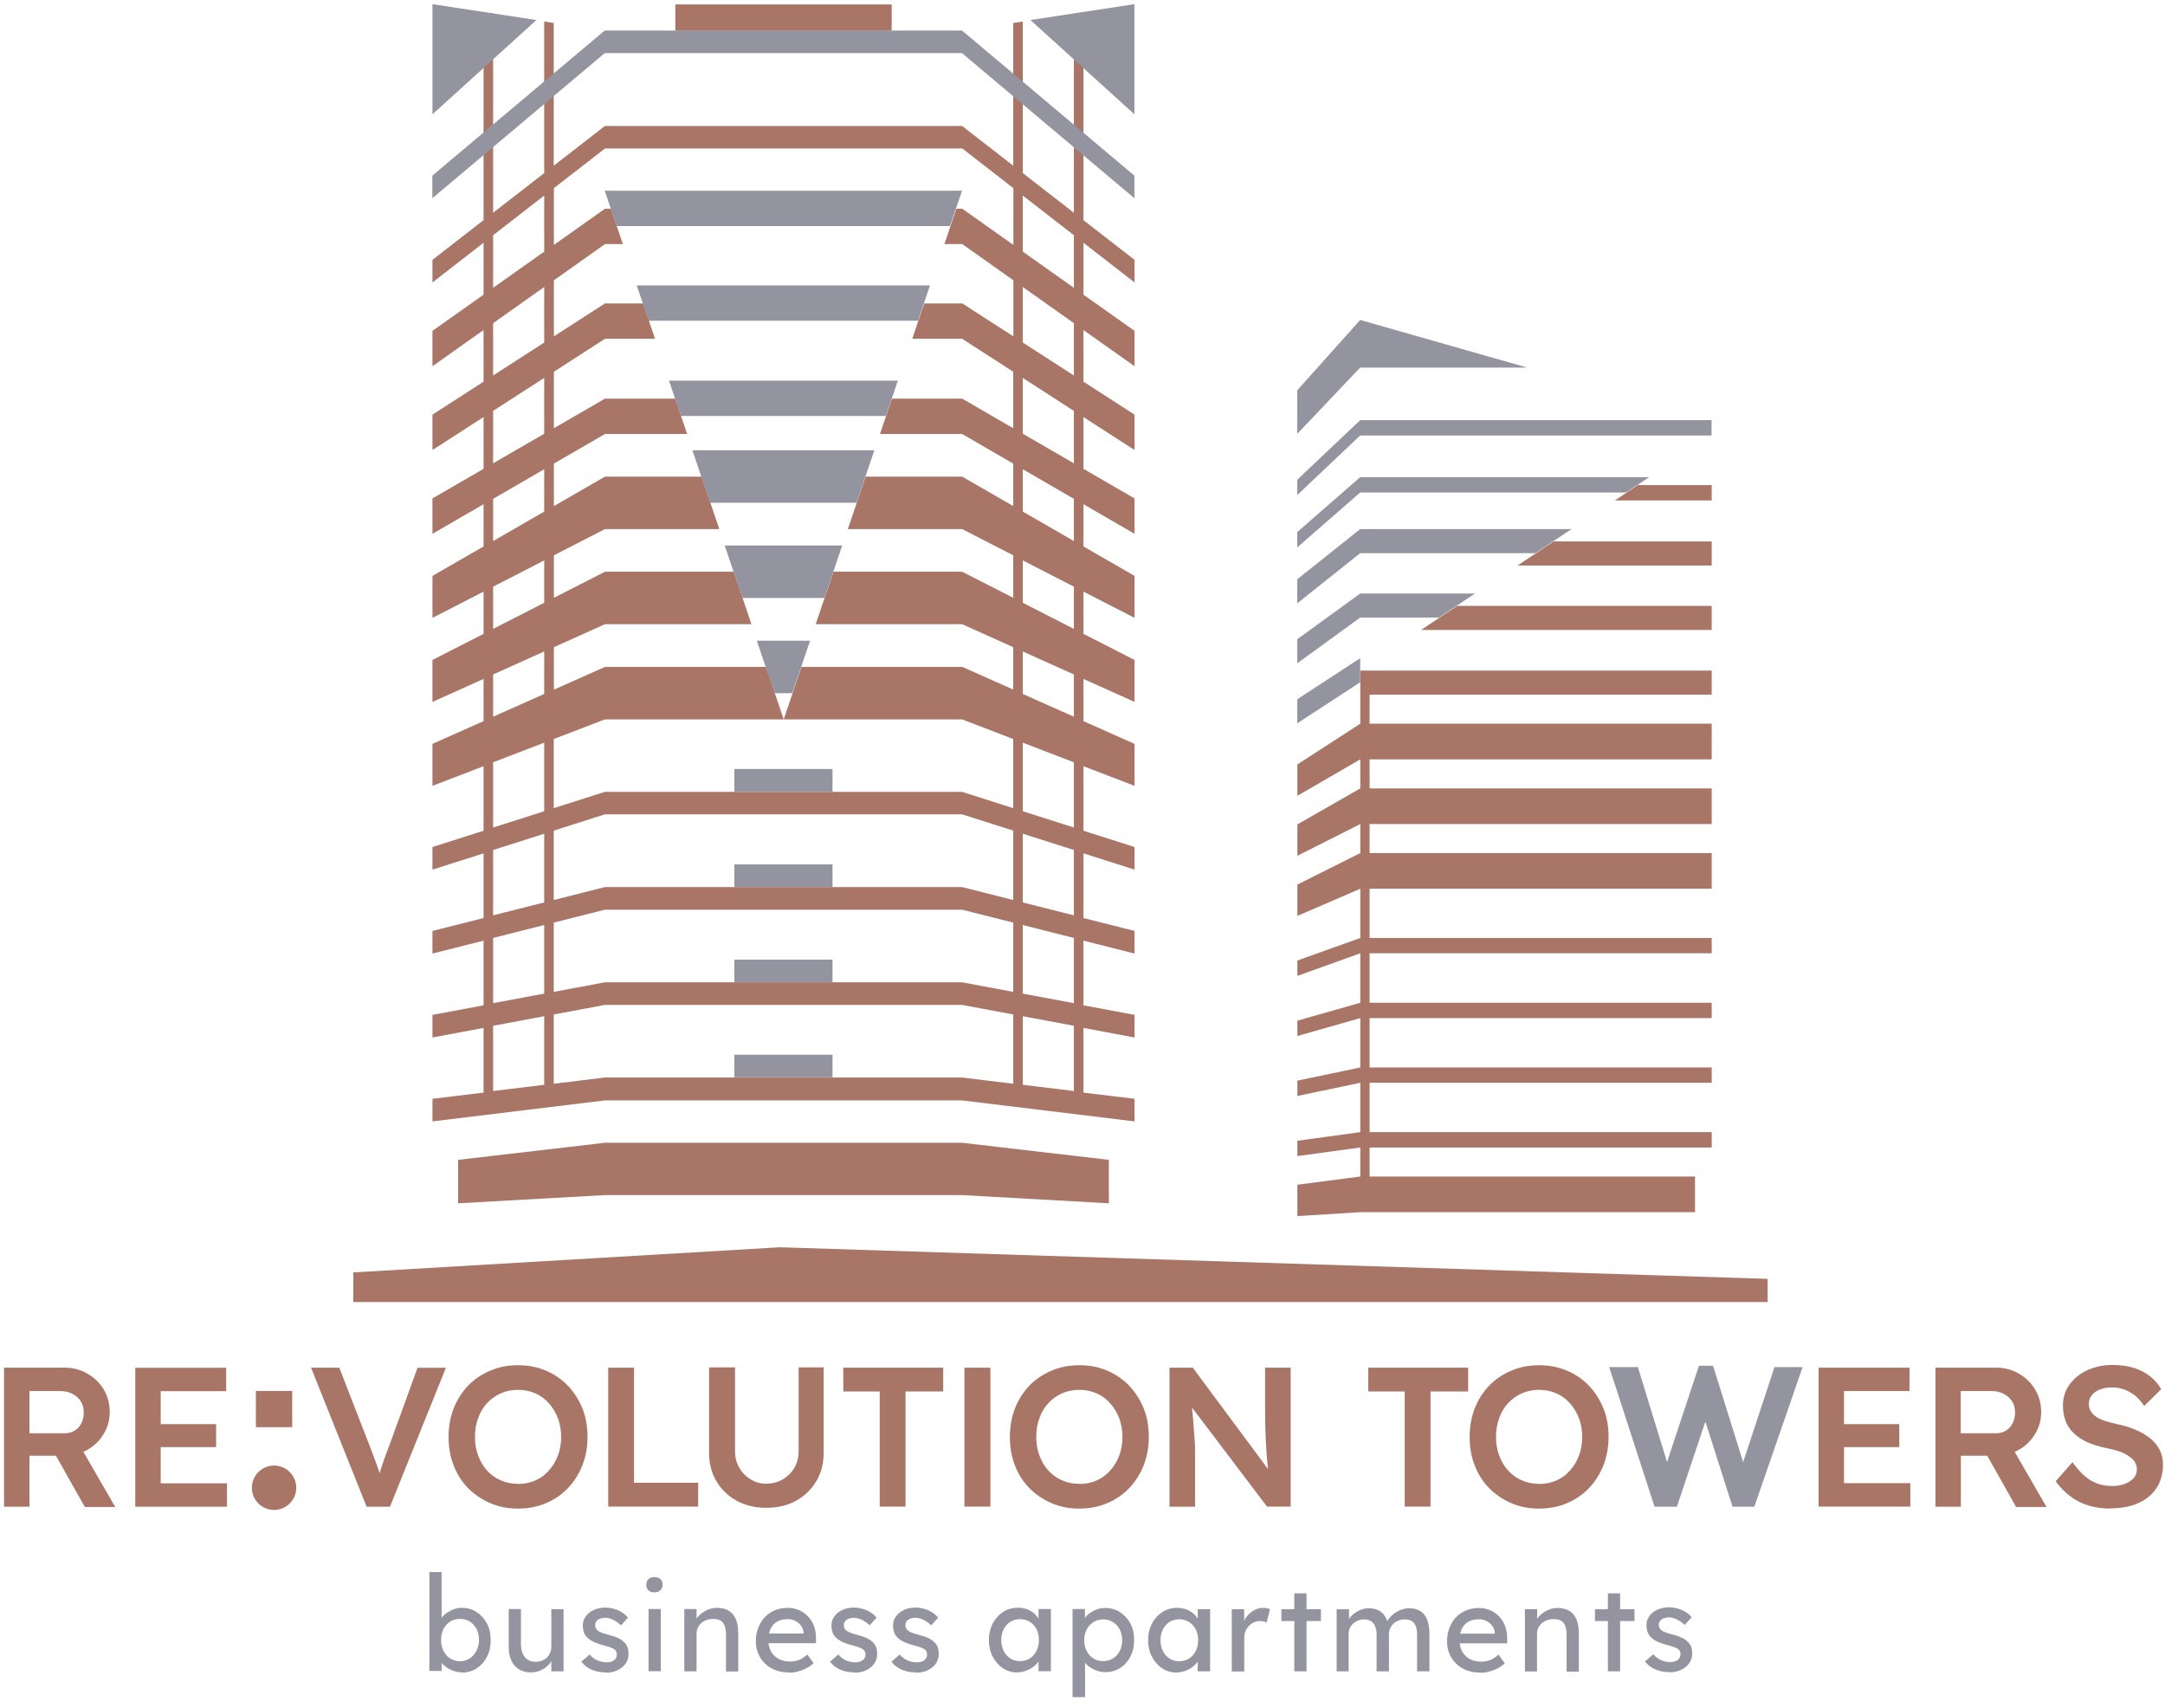
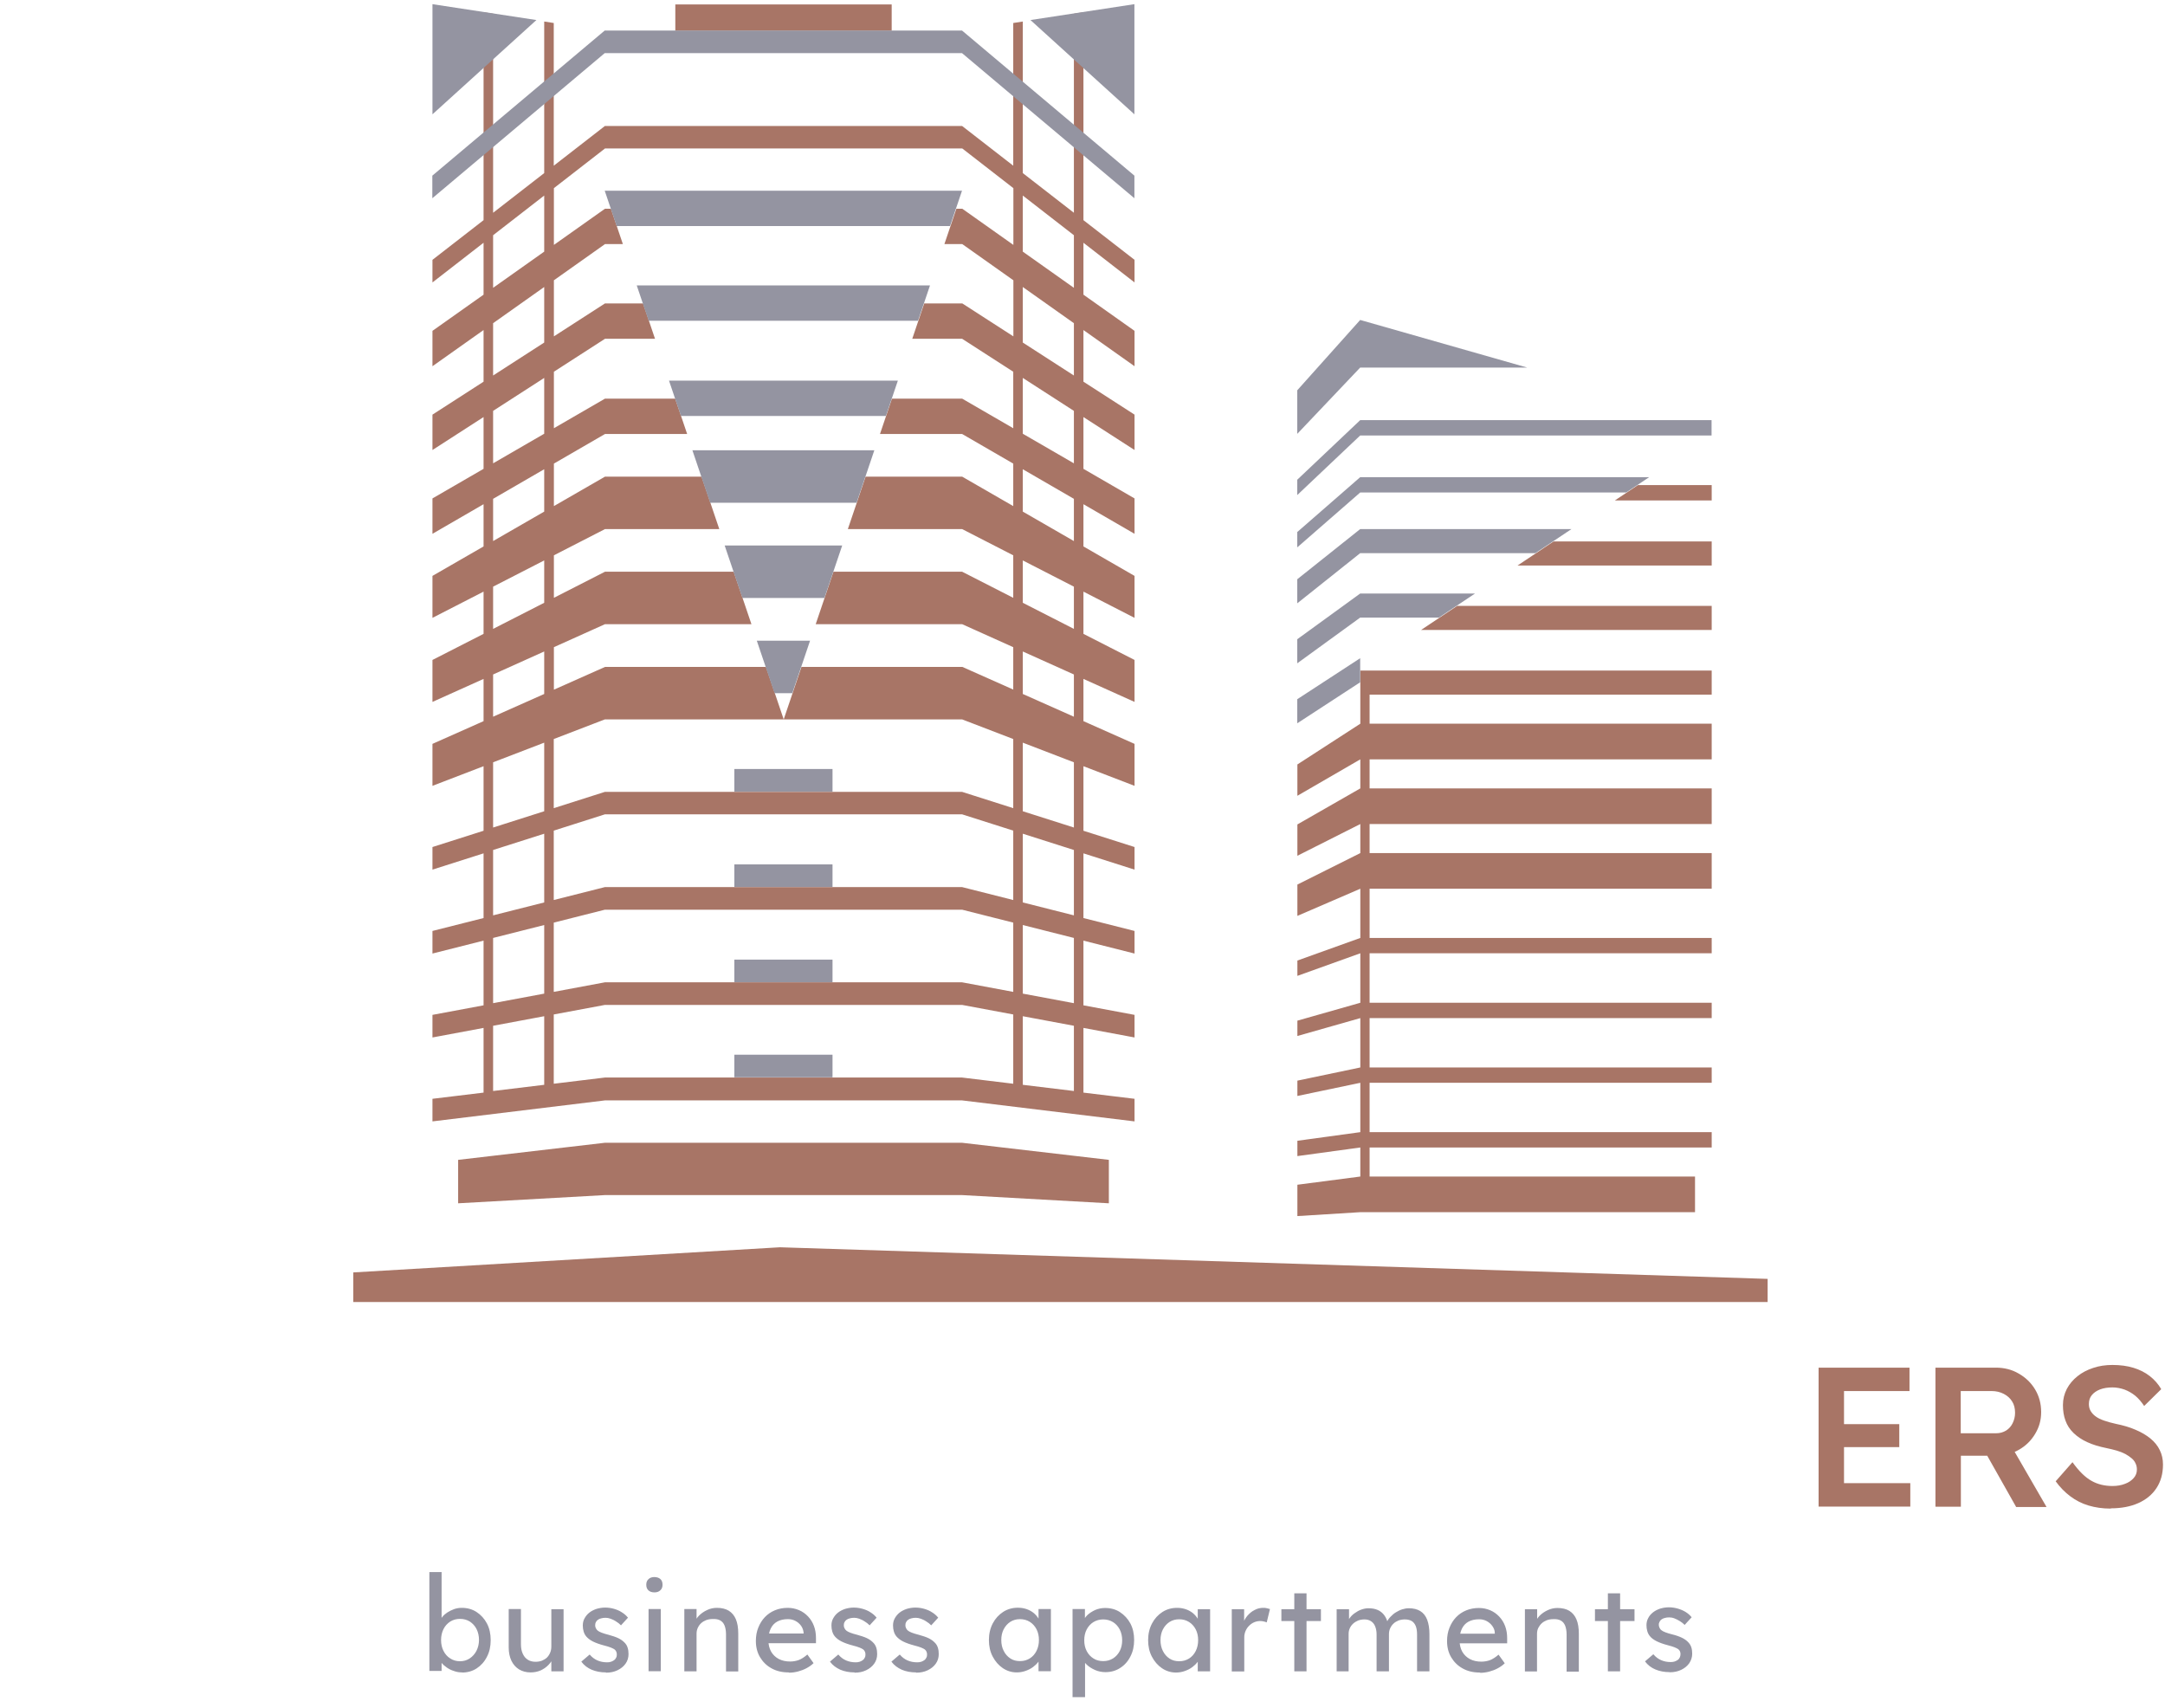
<svg xmlns="http://www.w3.org/2000/svg" width="161" height="127" viewBox="0 0 161 127" fill="none">
  <path d="M124.15 124.33C123.76 124.33 123.41 124.26 123.1 124.13C122.79 124 122.53 123.8 122.33 123.53L122.95 123C123.13 123.21 123.32 123.35 123.53 123.44C123.74 123.53 123.97 123.58 124.24 123.58C124.35 123.58 124.44 123.57 124.53 123.54C124.62 123.51 124.7 123.47 124.77 123.42C124.84 123.37 124.89 123.3 124.92 123.23C124.95 123.16 124.97 123.08 124.97 122.99C124.97 122.84 124.92 122.71 124.8 122.62C124.74 122.58 124.65 122.53 124.52 122.48C124.39 122.43 124.23 122.38 124.03 122.33C123.69 122.24 123.41 122.14 123.19 122.03C122.97 121.92 122.8 121.79 122.69 121.65C122.6 121.54 122.54 121.42 122.5 121.28C122.46 121.15 122.44 121 122.44 120.84C122.44 120.65 122.48 120.47 122.57 120.31C122.65 120.15 122.77 120.01 122.92 119.89C123.07 119.77 123.25 119.68 123.45 119.61C123.65 119.55 123.87 119.51 124.1 119.51C124.33 119.51 124.53 119.54 124.75 119.6C124.96 119.66 125.16 119.74 125.34 119.85C125.52 119.96 125.67 120.09 125.8 120.25L125.28 120.82C125.17 120.71 125.05 120.61 124.91 120.53C124.78 120.45 124.64 120.38 124.51 120.33C124.38 120.28 124.25 120.26 124.14 120.26C124.02 120.26 123.9 120.27 123.81 120.3C123.71 120.32 123.63 120.36 123.56 120.41C123.49 120.46 123.44 120.52 123.41 120.59C123.37 120.66 123.35 120.74 123.36 120.83C123.36 120.91 123.39 120.98 123.42 121.05C123.45 121.12 123.5 121.18 123.56 121.22C123.62 121.27 123.72 121.32 123.85 121.37C123.98 121.42 124.14 121.47 124.34 121.52C124.63 121.59 124.88 121.68 125.07 121.77C125.26 121.86 125.41 121.97 125.52 122.08C125.63 122.19 125.72 122.32 125.77 122.47C125.82 122.62 125.84 122.78 125.84 122.96C125.84 123.22 125.76 123.46 125.62 123.67C125.47 123.88 125.27 124.04 125.02 124.16C124.77 124.28 124.49 124.34 124.17 124.34M118.61 120.53V119.65H121.55V120.53H118.61ZM119.57 124.27V118.47H120.48V124.27H119.57ZM113.4 124.27V119.65H114.31V120.6L114.15 120.71C114.21 120.5 114.32 120.32 114.49 120.14C114.66 119.97 114.86 119.83 115.1 119.72C115.33 119.61 115.58 119.56 115.82 119.56C116.17 119.56 116.47 119.63 116.7 119.77C116.93 119.91 117.11 120.12 117.23 120.4C117.35 120.68 117.41 121.04 117.41 121.47V124.29H116.5V121.53C116.5 121.27 116.46 121.05 116.39 120.87C116.32 120.7 116.21 120.57 116.06 120.49C115.91 120.41 115.73 120.38 115.51 120.39C115.33 120.39 115.17 120.42 115.03 120.47C114.88 120.53 114.76 120.6 114.65 120.7C114.54 120.8 114.46 120.92 114.39 121.05C114.33 121.18 114.3 121.32 114.3 121.48V124.28H113.39L113.4 124.27ZM110.04 124.36C109.56 124.36 109.14 124.26 108.78 124.06C108.41 123.86 108.13 123.58 107.92 123.23C107.71 122.88 107.61 122.47 107.61 122.02C107.61 121.66 107.67 121.32 107.79 121.03C107.91 120.73 108.07 120.47 108.28 120.25C108.49 120.03 108.74 119.86 109.03 119.74C109.32 119.62 109.64 119.56 109.98 119.56C110.28 119.56 110.56 119.62 110.82 119.73C111.08 119.84 111.3 120 111.49 120.2C111.68 120.4 111.83 120.64 111.93 120.91C112.03 121.18 112.08 121.48 112.08 121.8V122.19H108.29L108.09 121.47H111.29L111.16 121.62V121.41C111.16 121.22 111.08 121.04 110.97 120.89C110.86 120.74 110.72 120.62 110.55 120.53C110.38 120.44 110.19 120.4 110 120.4C109.68 120.4 109.42 120.46 109.2 120.58C108.98 120.7 108.82 120.88 108.71 121.11C108.6 121.34 108.54 121.63 108.54 121.97C108.54 122.29 108.61 122.57 108.74 122.81C108.88 123.05 109.07 123.23 109.31 123.36C109.56 123.49 109.84 123.55 110.16 123.55C110.39 123.55 110.6 123.51 110.8 123.44C111 123.36 111.21 123.23 111.44 123.03L111.9 123.67C111.76 123.81 111.59 123.93 111.39 124.04C111.19 124.15 110.97 124.23 110.75 124.29C110.52 124.35 110.3 124.38 110.09 124.38L110.04 124.36ZM99.4 124.27V119.65H100.32V120.64L100.15 120.75C100.2 120.6 100.27 120.45 100.37 120.31C100.47 120.17 100.6 120.04 100.75 119.94C100.9 119.83 101.06 119.74 101.23 119.68C101.4 119.62 101.58 119.58 101.76 119.58C102.02 119.58 102.26 119.62 102.46 119.71C102.66 119.8 102.82 119.93 102.95 120.11C103.08 120.29 103.17 120.51 103.23 120.77L103.09 120.73L103.15 120.58C103.21 120.44 103.3 120.32 103.42 120.2C103.53 120.08 103.66 119.97 103.81 119.88C103.96 119.79 104.11 119.71 104.28 119.66C104.44 119.61 104.61 119.58 104.76 119.58C105.11 119.58 105.39 119.65 105.62 119.79C105.85 119.93 106.02 120.15 106.13 120.43C106.24 120.72 106.3 121.08 106.3 121.5V124.27H105.38V121.55C105.38 121.29 105.35 121.07 105.28 120.9C105.21 120.73 105.11 120.61 104.98 120.53C104.84 120.45 104.67 120.41 104.46 120.41C104.3 120.41 104.14 120.44 104 120.49C103.86 120.55 103.73 120.62 103.63 120.72C103.52 120.82 103.44 120.94 103.38 121.07C103.32 121.2 103.29 121.35 103.29 121.51V124.27H102.37V121.53C102.37 121.29 102.33 121.09 102.26 120.92C102.19 120.75 102.09 120.63 101.95 120.54C101.81 120.45 101.65 120.41 101.46 120.41C101.3 120.41 101.14 120.44 101 120.49C100.86 120.55 100.74 120.62 100.63 120.72C100.52 120.82 100.44 120.93 100.38 121.06C100.32 121.19 100.29 121.33 100.29 121.49V124.27H99.37H99.4ZM95.29 120.53V119.65H98.23V120.53H95.29ZM96.25 124.27V118.47H97.16V124.27H96.25ZM91.6 124.27V119.65H92.52V121.1L92.43 120.75C92.49 120.53 92.61 120.32 92.76 120.14C92.92 119.96 93.09 119.81 93.3 119.71C93.5 119.6 93.71 119.55 93.93 119.55C94.03 119.55 94.12 119.55 94.22 119.58C94.31 119.6 94.38 119.62 94.44 119.64L94.2 120.63C94.13 120.6 94.05 120.58 93.97 120.56C93.89 120.54 93.8 120.53 93.72 120.53C93.56 120.53 93.41 120.56 93.27 120.62C93.13 120.68 93 120.77 92.89 120.88C92.78 120.99 92.69 121.12 92.63 121.26C92.57 121.4 92.53 121.56 92.53 121.73V124.28H91.61L91.6 124.27ZM87.69 123.52C87.97 123.52 88.21 123.45 88.42 123.32C88.63 123.19 88.8 123 88.92 122.76C89.04 122.52 89.1 122.25 89.1 121.95C89.1 121.65 89.04 121.38 88.92 121.15C88.8 120.92 88.63 120.73 88.42 120.6C88.21 120.47 87.97 120.4 87.69 120.4C87.41 120.4 87.18 120.47 86.97 120.6C86.76 120.74 86.6 120.92 86.48 121.15C86.36 121.38 86.3 121.65 86.3 121.95C86.3 122.25 86.36 122.53 86.48 122.76C86.6 123 86.76 123.18 86.97 123.32C87.18 123.46 87.42 123.52 87.69 123.52ZM87.45 124.36C87.07 124.36 86.72 124.25 86.41 124.04C86.1 123.83 85.85 123.54 85.66 123.18C85.47 122.82 85.38 122.41 85.38 121.95C85.38 121.49 85.48 121.07 85.67 120.71C85.86 120.35 86.12 120.07 86.44 119.86C86.77 119.65 87.13 119.55 87.54 119.55C87.78 119.55 88 119.59 88.2 119.66C88.4 119.73 88.57 119.83 88.72 119.95C88.87 120.08 88.99 120.22 89.09 120.39C89.19 120.55 89.25 120.73 89.27 120.92L89.07 120.85V119.65H89.99V124.27H89.07V123.17L89.28 123.11C89.24 123.27 89.17 123.42 89.06 123.57C88.95 123.72 88.81 123.85 88.65 123.97C88.48 124.09 88.3 124.18 88.1 124.25C87.9 124.32 87.68 124.36 87.46 124.36H87.45ZM82.05 123.51C82.32 123.51 82.56 123.44 82.77 123.31C82.98 123.18 83.15 122.99 83.27 122.76C83.39 122.53 83.45 122.26 83.45 121.96C83.45 121.66 83.39 121.4 83.27 121.16C83.15 120.93 82.98 120.74 82.77 120.61C82.56 120.48 82.31 120.41 82.04 120.41C81.77 120.41 81.52 120.48 81.31 120.61C81.1 120.74 80.93 120.93 80.81 121.16C80.69 121.39 80.63 121.66 80.63 121.96C80.63 122.26 80.69 122.53 80.81 122.76C80.93 122.99 81.1 123.18 81.31 123.31C81.52 123.45 81.77 123.51 82.04 123.51H82.05ZM79.76 126.2V119.64H80.68V120.7L80.54 120.62C80.58 120.44 80.68 120.28 80.84 120.11C81 119.95 81.21 119.82 81.44 119.71C81.68 119.61 81.92 119.56 82.18 119.56C82.6 119.56 82.97 119.66 83.29 119.87C83.61 120.08 83.87 120.36 84.06 120.71C84.25 121.07 84.34 121.48 84.34 121.94C84.34 122.4 84.25 122.81 84.06 123.17C83.88 123.53 83.62 123.82 83.3 124.02C82.98 124.23 82.61 124.33 82.21 124.33C81.94 124.33 81.68 124.28 81.43 124.17C81.18 124.06 80.96 123.92 80.79 123.75C80.61 123.58 80.51 123.4 80.46 123.22L80.69 123.1V126.19H79.77L79.76 126.2ZM75.85 123.51C76.13 123.51 76.37 123.44 76.58 123.31C76.79 123.18 76.96 122.99 77.08 122.75C77.2 122.51 77.26 122.24 77.26 121.94C77.26 121.64 77.2 121.37 77.08 121.14C76.96 120.91 76.79 120.72 76.58 120.59C76.37 120.46 76.13 120.39 75.85 120.39C75.57 120.39 75.34 120.46 75.13 120.59C74.92 120.73 74.76 120.91 74.64 121.14C74.52 121.37 74.46 121.64 74.46 121.94C74.46 122.24 74.52 122.52 74.64 122.75C74.76 122.99 74.92 123.17 75.13 123.31C75.34 123.45 75.58 123.51 75.85 123.51ZM75.61 124.35C75.23 124.35 74.88 124.24 74.57 124.03C74.26 123.82 74.01 123.53 73.82 123.17C73.63 122.81 73.54 122.4 73.54 121.94C73.54 121.48 73.64 121.06 73.83 120.7C74.02 120.34 74.28 120.06 74.6 119.85C74.93 119.64 75.29 119.54 75.7 119.54C75.94 119.54 76.16 119.58 76.36 119.65C76.56 119.72 76.73 119.82 76.88 119.94C77.03 120.07 77.15 120.21 77.25 120.38C77.35 120.54 77.41 120.72 77.43 120.91L77.23 120.84V119.64H78.15V124.26H77.23V123.16L77.44 123.1C77.4 123.26 77.33 123.41 77.22 123.56C77.11 123.71 76.97 123.84 76.81 123.96C76.64 124.08 76.46 124.17 76.26 124.24C76.06 124.31 75.84 124.35 75.62 124.35H75.61ZM68.11 124.35C67.72 124.35 67.37 124.28 67.06 124.15C66.75 124.01 66.49 123.82 66.29 123.55L66.91 123.02C67.09 123.23 67.28 123.37 67.49 123.46C67.7 123.55 67.93 123.6 68.2 123.6C68.31 123.6 68.4 123.59 68.5 123.56C68.59 123.53 68.67 123.49 68.74 123.44C68.81 123.39 68.86 123.32 68.89 123.25C68.93 123.18 68.94 123.1 68.94 123.01C68.94 122.86 68.88 122.73 68.77 122.64C68.71 122.6 68.62 122.55 68.49 122.5C68.36 122.45 68.2 122.4 68 122.35C67.66 122.26 67.38 122.16 67.16 122.05C66.94 121.94 66.78 121.81 66.66 121.67C66.57 121.56 66.51 121.44 66.47 121.3C66.43 121.17 66.41 121.02 66.41 120.86C66.41 120.67 66.45 120.49 66.54 120.33C66.63 120.17 66.74 120.03 66.89 119.91C67.04 119.79 67.22 119.7 67.42 119.63C67.62 119.57 67.84 119.53 68.07 119.53C68.3 119.53 68.5 119.56 68.72 119.62C68.93 119.68 69.13 119.76 69.31 119.88C69.49 119.99 69.64 120.12 69.77 120.28L69.25 120.85C69.14 120.74 69.02 120.64 68.88 120.56C68.75 120.47 68.61 120.41 68.48 120.36C68.34 120.31 68.22 120.29 68.11 120.29C67.99 120.29 67.88 120.3 67.78 120.33C67.68 120.35 67.6 120.39 67.53 120.44C67.46 120.49 67.41 120.55 67.38 120.62C67.34 120.69 67.33 120.77 67.33 120.86C67.33 120.94 67.35 121.01 67.39 121.08C67.42 121.15 67.47 121.2 67.53 121.25C67.59 121.3 67.69 121.35 67.82 121.4C67.95 121.45 68.11 121.5 68.31 121.55C68.6 121.63 68.85 121.71 69.04 121.8C69.23 121.89 69.38 122 69.49 122.11C69.61 122.22 69.69 122.35 69.74 122.5C69.79 122.65 69.81 122.81 69.81 122.99C69.81 123.25 69.74 123.49 69.59 123.7C69.44 123.91 69.24 124.07 68.99 124.19C68.74 124.31 68.46 124.37 68.14 124.37L68.11 124.35ZM63.54 124.35C63.15 124.35 62.8 124.28 62.49 124.15C62.18 124.01 61.92 123.82 61.72 123.55L62.34 123.02C62.52 123.23 62.71 123.37 62.92 123.46C63.13 123.55 63.36 123.6 63.63 123.6C63.74 123.6 63.83 123.59 63.92 123.56C64.01 123.53 64.09 123.49 64.16 123.44C64.23 123.39 64.28 123.32 64.31 123.25C64.35 123.18 64.36 123.1 64.36 123.01C64.36 122.86 64.3 122.73 64.19 122.64C64.13 122.6 64.04 122.55 63.91 122.5C63.78 122.45 63.62 122.4 63.42 122.35C63.08 122.26 62.8 122.16 62.58 122.05C62.36 121.94 62.2 121.81 62.08 121.67C61.99 121.56 61.93 121.44 61.89 121.3C61.85 121.17 61.83 121.02 61.83 120.86C61.83 120.67 61.87 120.49 61.96 120.33C62.05 120.17 62.16 120.03 62.31 119.91C62.46 119.79 62.64 119.7 62.84 119.63C63.04 119.57 63.26 119.53 63.49 119.53C63.71 119.53 63.92 119.56 64.14 119.62C64.35 119.68 64.55 119.76 64.73 119.88C64.91 119.99 65.06 120.12 65.19 120.28L64.67 120.85C64.56 120.74 64.44 120.64 64.3 120.56C64.17 120.47 64.03 120.41 63.9 120.36C63.76 120.31 63.64 120.29 63.53 120.29C63.41 120.29 63.3 120.3 63.2 120.33C63.1 120.35 63.02 120.39 62.95 120.44C62.88 120.49 62.83 120.55 62.8 120.62C62.76 120.69 62.75 120.77 62.75 120.86C62.75 120.94 62.77 121.01 62.81 121.08C62.84 121.15 62.89 121.2 62.95 121.25C63.01 121.3 63.11 121.35 63.24 121.4C63.37 121.45 63.53 121.5 63.73 121.55C64.02 121.63 64.27 121.71 64.46 121.8C64.65 121.89 64.8 122 64.91 122.11C65.03 122.22 65.11 122.35 65.16 122.5C65.21 122.65 65.23 122.81 65.23 122.99C65.23 123.25 65.16 123.49 65.01 123.7C64.86 123.91 64.66 124.07 64.41 124.19C64.16 124.31 63.88 124.37 63.56 124.37L63.54 124.35ZM58.64 124.35C58.16 124.35 57.74 124.25 57.38 124.05C57.01 123.85 56.73 123.57 56.52 123.22C56.31 122.87 56.21 122.46 56.21 122.01C56.21 121.65 56.27 121.31 56.39 121.02C56.51 120.72 56.67 120.46 56.88 120.24C57.09 120.02 57.34 119.85 57.63 119.73C57.92 119.61 58.24 119.55 58.58 119.55C58.88 119.55 59.16 119.61 59.42 119.72C59.68 119.83 59.9 119.99 60.09 120.19C60.28 120.39 60.43 120.63 60.53 120.9C60.63 121.17 60.68 121.47 60.68 121.79V122.18H56.89L56.69 121.46H59.89L59.76 121.61V121.4C59.74 121.21 59.68 121.03 59.57 120.88C59.46 120.73 59.32 120.61 59.15 120.52C58.98 120.43 58.79 120.39 58.6 120.39C58.28 120.39 58.02 120.45 57.8 120.57C57.58 120.69 57.42 120.87 57.31 121.1C57.2 121.33 57.14 121.62 57.14 121.96C57.14 122.28 57.21 122.56 57.34 122.8C57.48 123.04 57.67 123.22 57.91 123.35C58.16 123.48 58.44 123.54 58.76 123.54C58.99 123.54 59.2 123.5 59.4 123.43C59.6 123.35 59.81 123.22 60.04 123.02L60.5 123.66C60.36 123.8 60.19 123.92 59.99 124.03C59.79 124.14 59.57 124.22 59.35 124.28C59.12 124.34 58.9 124.37 58.69 124.37L58.64 124.35ZM50.89 124.26V119.64H51.8V120.59L51.64 120.7C51.7 120.49 51.81 120.31 51.98 120.13C52.15 119.96 52.35 119.82 52.59 119.71C52.82 119.6 53.07 119.55 53.31 119.55C53.66 119.55 53.96 119.62 54.19 119.76C54.42 119.9 54.6 120.11 54.72 120.39C54.84 120.67 54.9 121.03 54.9 121.46V124.28H53.99V121.52C53.99 121.26 53.95 121.04 53.88 120.86C53.81 120.69 53.7 120.56 53.55 120.48C53.4 120.4 53.22 120.37 53 120.38C52.82 120.38 52.66 120.41 52.52 120.46C52.37 120.52 52.25 120.59 52.14 120.69C52.03 120.79 51.95 120.91 51.89 121.04C51.83 121.17 51.8 121.31 51.8 121.47V124.27H50.89V124.26ZM48.67 118.4C48.48 118.4 48.33 118.35 48.22 118.25C48.11 118.15 48.06 118.01 48.06 117.83C48.06 117.66 48.11 117.52 48.22 117.42C48.33 117.31 48.48 117.26 48.66 117.26C48.84 117.26 49 117.31 49.11 117.41C49.22 117.51 49.27 117.65 49.27 117.83C49.27 118 49.22 118.14 49.11 118.24C49 118.35 48.85 118.4 48.67 118.4ZM48.23 124.26V119.64H49.14V124.26H48.23ZM45.05 124.35C44.66 124.35 44.31 124.28 44 124.15C43.69 124.02 43.43 123.82 43.23 123.55L43.85 123.02C44.03 123.23 44.22 123.37 44.43 123.46C44.64 123.55 44.87 123.6 45.14 123.6C45.25 123.6 45.34 123.59 45.43 123.56C45.52 123.53 45.6 123.49 45.67 123.44C45.74 123.39 45.79 123.32 45.82 123.25C45.86 123.18 45.87 123.1 45.87 123.01C45.87 122.86 45.81 122.73 45.7 122.64C45.64 122.6 45.55 122.55 45.42 122.5C45.29 122.45 45.13 122.4 44.93 122.35C44.59 122.26 44.31 122.16 44.09 122.05C43.87 121.94 43.71 121.81 43.59 121.67C43.5 121.56 43.44 121.44 43.4 121.3C43.36 121.17 43.34 121.02 43.34 120.86C43.34 120.67 43.38 120.49 43.47 120.33C43.56 120.17 43.67 120.03 43.82 119.91C43.97 119.79 44.15 119.7 44.35 119.63C44.55 119.57 44.77 119.53 45 119.53C45.23 119.53 45.43 119.56 45.65 119.62C45.86 119.68 46.06 119.76 46.24 119.88C46.42 119.99 46.57 120.12 46.7 120.28L46.18 120.85C46.07 120.74 45.95 120.64 45.81 120.56C45.68 120.47 45.54 120.41 45.41 120.36C45.27 120.31 45.15 120.29 45.04 120.29C44.92 120.29 44.81 120.3 44.71 120.33C44.61 120.35 44.53 120.39 44.46 120.44C44.39 120.49 44.34 120.55 44.31 120.62C44.27 120.69 44.26 120.77 44.26 120.86C44.26 120.94 44.28 121.01 44.32 121.08C44.35 121.15 44.4 121.2 44.46 121.25C44.52 121.3 44.62 121.35 44.75 121.4C44.88 121.45 45.04 121.5 45.24 121.55C45.53 121.63 45.78 121.71 45.97 121.8C46.16 121.89 46.31 122 46.42 122.11C46.54 122.22 46.62 122.35 46.67 122.5C46.72 122.65 46.74 122.81 46.74 122.99C46.74 123.25 46.67 123.49 46.52 123.7C46.37 123.91 46.17 124.07 45.92 124.19C45.67 124.31 45.39 124.37 45.07 124.37L45.05 124.35ZM39.45 124.35C39.12 124.35 38.84 124.27 38.59 124.12C38.35 123.97 38.16 123.75 38.03 123.48C37.9 123.2 37.83 122.88 37.83 122.49V119.64H38.74V122.25C38.74 122.52 38.78 122.75 38.87 122.95C38.96 123.15 39.08 123.3 39.24 123.4C39.4 123.51 39.6 123.56 39.83 123.56C40 123.56 40.16 123.53 40.3 123.48C40.44 123.42 40.56 123.35 40.67 123.25C40.77 123.15 40.85 123.03 40.91 122.89C40.97 122.75 41 122.6 41 122.43V119.65H41.91V124.27H41V123.3L41.16 123.19C41.09 123.41 40.97 123.6 40.8 123.78C40.63 123.96 40.43 124.1 40.21 124.2C39.98 124.3 39.73 124.35 39.47 124.35H39.45ZM34.21 123.52C34.48 123.52 34.72 123.45 34.93 123.31C35.14 123.17 35.31 122.98 35.43 122.75C35.55 122.51 35.62 122.24 35.62 121.94C35.62 121.64 35.56 121.37 35.44 121.13C35.32 120.89 35.15 120.71 34.94 120.57C34.73 120.44 34.49 120.37 34.21 120.37C33.93 120.37 33.69 120.44 33.48 120.57C33.27 120.71 33.1 120.89 32.98 121.13C32.86 121.37 32.8 121.64 32.8 121.94C32.8 122.24 32.86 122.52 32.98 122.75C33.1 122.99 33.27 123.18 33.48 123.31C33.69 123.45 33.93 123.52 34.21 123.52ZM34.36 124.35C34.16 124.35 33.96 124.32 33.77 124.25C33.57 124.19 33.39 124.1 33.23 123.99C33.07 123.88 32.93 123.76 32.83 123.63C32.72 123.5 32.65 123.36 32.61 123.23L32.84 123.11V124.24H31.93V116.89H32.84V120.7L32.7 120.62C32.73 120.48 32.79 120.35 32.89 120.23C32.99 120.1 33.12 119.99 33.27 119.89C33.43 119.79 33.59 119.71 33.78 119.64C33.96 119.58 34.15 119.55 34.33 119.55C34.75 119.55 35.12 119.65 35.44 119.86C35.76 120.07 36.02 120.35 36.21 120.71C36.4 121.07 36.49 121.48 36.49 121.95C36.49 122.42 36.4 122.83 36.21 123.19C36.03 123.55 35.77 123.84 35.45 124.05C35.13 124.26 34.76 124.36 34.36 124.36V124.35Z" fill="#9494A1" />
-   <path d="M130.46 112.03L134.05 101.65H131.96L129.63 108.71L127.39 101.55H126.34L123.97 108.71L121.8 101.65H119.67L123.04 112.03H124.7L126.82 105.7L128.84 112.03H130.44H130.46Z" fill="#9494A1" />
-   <path d="M10.95 107.6V105.89H16.07V107.6H10.95ZM10.06 112.03V101.7H16.82V103.44H11.95V110.29H16.88V112.03H10.06ZM2.18 106.57H4.81C5.1 106.57 5.34 106.5 5.56 106.37C5.77 106.24 5.94 106.05 6.05 105.82C6.17 105.58 6.23 105.32 6.23 105.04C6.23 104.72 6.16 104.43 6.01 104.2C5.86 103.96 5.66 103.78 5.39 103.64C5.12 103.5 4.82 103.43 4.48 103.43H2.19V106.57H2.18ZM6.3 112.03L3.67 107.37L5.65 107L8.57 112.05H6.3V112.03ZM27.26 112.02L23.13 101.69H25.23L27.53 107.61C27.65 107.91 27.75 108.19 27.84 108.43C27.93 108.67 28.01 108.89 28.08 109.09C28.15 109.29 28.21 109.48 28.26 109.67C28.31 109.86 28.38 110.05 28.44 110.26H28.03C28.1 109.99 28.17 109.73 28.25 109.47C28.33 109.21 28.42 108.93 28.52 108.64C28.62 108.34 28.75 108.01 28.9 107.62L31.05 101.7H33.16L29 112.03H27.26V112.02ZM38.52 110.34C38.99 110.34 39.42 110.25 39.81 110.08C40.2 109.91 40.54 109.66 40.82 109.34C41.1 109.02 41.33 108.65 41.49 108.23C41.65 107.81 41.73 107.34 41.73 106.84C41.73 106.34 41.65 105.88 41.49 105.45C41.33 105.03 41.1 104.66 40.82 104.34C40.53 104.02 40.2 103.77 39.81 103.6C39.42 103.43 38.99 103.34 38.52 103.34C38.05 103.34 37.63 103.43 37.24 103.6C36.85 103.77 36.51 104.02 36.22 104.33C35.93 104.64 35.71 105.01 35.56 105.44C35.4 105.86 35.32 106.33 35.32 106.84C35.32 107.35 35.4 107.81 35.56 108.23C35.72 108.66 35.94 109.03 36.22 109.34C36.51 109.65 36.84 109.9 37.24 110.07C37.63 110.24 38.06 110.33 38.52 110.33V110.34ZM38.52 112.17C37.78 112.17 37.1 112.04 36.47 111.77C35.84 111.5 35.29 111.13 34.82 110.66C34.35 110.18 33.99 109.62 33.74 108.97C33.48 108.32 33.36 107.61 33.36 106.84C33.36 106.07 33.49 105.36 33.74 104.71C34 104.06 34.36 103.5 34.82 103.02C35.29 102.54 35.84 102.17 36.47 101.91C37.1 101.64 37.78 101.51 38.52 101.51C39.26 101.51 39.96 101.64 40.59 101.91C41.22 102.18 41.77 102.55 42.23 103.03C42.69 103.51 43.05 104.08 43.31 104.72C43.57 105.36 43.69 106.07 43.69 106.84C43.69 107.61 43.56 108.3 43.31 108.95C43.05 109.6 42.7 110.16 42.23 110.65C41.77 111.13 41.22 111.51 40.59 111.77C39.96 112.04 39.27 112.17 38.52 112.17ZM45.23 112.02V101.69H47.15V110.25H51.92V112.02H45.23ZM56.97 112.11C56.15 112.11 55.43 111.94 54.79 111.59C54.15 111.24 53.65 110.76 53.28 110.14C52.91 109.52 52.73 108.83 52.73 108.05V101.67H54.66V107.91C54.66 108.37 54.77 108.78 54.98 109.14C55.19 109.5 55.47 109.79 55.83 110C56.18 110.22 56.57 110.32 56.98 110.32C57.43 110.32 57.84 110.21 58.21 110C58.57 109.78 58.86 109.5 59.07 109.14C59.28 108.78 59.39 108.37 59.39 107.91V101.67H61.25V108.05C61.25 108.83 61.07 109.52 60.7 110.14C60.33 110.75 59.83 111.24 59.19 111.59C58.55 111.94 57.82 112.11 56.99 112.11H56.97ZM65.42 112.02V103.46H62.71V101.69H70.14V103.46H67.34V112.02H65.42ZM71.72 112.02V101.69H73.65V112.02H71.72ZM80.26 110.34C80.73 110.34 81.16 110.25 81.55 110.08C81.94 109.91 82.28 109.66 82.56 109.34C82.85 109.02 83.07 108.65 83.23 108.23C83.39 107.81 83.47 107.34 83.47 106.84C83.47 106.34 83.39 105.88 83.23 105.45C83.07 105.03 82.84 104.66 82.56 104.34C82.28 104.02 81.94 103.77 81.55 103.6C81.16 103.43 80.73 103.34 80.26 103.34C79.79 103.34 79.37 103.43 78.98 103.6C78.59 103.77 78.25 104.02 77.96 104.33C77.67 104.64 77.45 105.01 77.3 105.44C77.14 105.86 77.06 106.33 77.06 106.84C77.06 107.35 77.14 107.81 77.3 108.23C77.46 108.66 77.68 109.03 77.96 109.34C78.25 109.65 78.58 109.9 78.98 110.07C79.37 110.24 79.8 110.33 80.26 110.33V110.34ZM80.26 112.17C79.52 112.17 78.84 112.04 78.21 111.77C77.58 111.5 77.03 111.13 76.56 110.66C76.09 110.18 75.73 109.62 75.48 108.97C75.22 108.32 75.1 107.61 75.1 106.84C75.1 106.07 75.23 105.36 75.48 104.71C75.74 104.06 76.1 103.5 76.56 103.02C77.03 102.54 77.58 102.17 78.21 101.91C78.84 101.64 79.52 101.51 80.26 101.51C81 101.51 81.7 101.64 82.33 101.91C82.96 102.18 83.51 102.55 83.97 103.03C84.43 103.51 84.79 104.08 85.05 104.72C85.31 105.36 85.43 106.07 85.43 106.84C85.43 107.61 85.3 108.3 85.05 108.95C84.79 109.6 84.44 110.16 83.97 110.65C83.51 111.13 82.96 111.51 82.33 111.77C81.7 112.04 81.01 112.17 80.26 112.17ZM86.97 112.02V101.69H88.7L94.69 109.76L94.37 109.82C94.33 109.54 94.3 109.26 94.27 108.97C94.24 108.68 94.21 108.38 94.19 108.06C94.17 107.75 94.15 107.42 94.13 107.07C94.12 106.73 94.1 106.36 94.09 105.99C94.09 105.61 94.08 105.21 94.08 104.79V101.69H95.98V112.02H94.22L88.2 104.07L88.58 103.97C88.63 104.52 88.67 104.99 88.71 105.38C88.74 105.77 88.77 106.1 88.79 106.38C88.81 106.66 88.83 106.89 88.84 107.08C88.85 107.27 88.86 107.44 88.87 107.59C88.87 107.74 88.87 107.89 88.87 108.03V112.03H86.97V112.02ZM114.45 110.34C114.92 110.34 115.35 110.25 115.74 110.08C116.13 109.91 116.47 109.66 116.75 109.34C117.04 109.02 117.26 108.65 117.42 108.23C117.58 107.81 117.66 107.34 117.66 106.84C117.66 106.34 117.58 105.88 117.42 105.45C117.26 105.03 117.03 104.66 116.75 104.34C116.46 104.02 116.13 103.77 115.74 103.6C115.35 103.43 114.92 103.34 114.45 103.34C113.98 103.34 113.56 103.43 113.17 103.6C112.78 103.77 112.44 104.02 112.15 104.33C111.86 104.64 111.64 105.01 111.49 105.44C111.33 105.86 111.25 106.33 111.25 106.84C111.25 107.35 111.33 107.81 111.49 108.23C111.65 108.66 111.87 109.03 112.15 109.34C112.44 109.65 112.77 109.9 113.17 110.07C113.56 110.24 113.99 110.33 114.45 110.33V110.34ZM114.45 112.17C113.71 112.17 113.03 112.04 112.4 111.77C111.77 111.5 111.22 111.13 110.75 110.66C110.28 110.18 109.92 109.62 109.67 108.97C109.41 108.32 109.29 107.61 109.29 106.84C109.29 106.07 109.42 105.36 109.67 104.71C109.93 104.06 110.29 103.5 110.75 103.02C111.22 102.54 111.77 102.17 112.4 101.91C113.03 101.64 113.71 101.51 114.45 101.51C115.19 101.51 115.89 101.64 116.52 101.91C117.15 102.18 117.7 102.55 118.16 103.03C118.62 103.51 118.98 104.08 119.24 104.72C119.5 105.36 119.62 106.07 119.62 106.84C119.62 107.61 119.49 108.3 119.24 108.95C118.98 109.6 118.63 110.16 118.16 110.65C117.7 111.13 117.15 111.51 116.52 111.77C115.89 112.04 115.2 112.17 114.45 112.17ZM20.38 112.27C21.29 112.27 22.03 111.53 22.03 110.62C22.03 109.71 21.29 108.97 20.38 108.97C19.47 108.97 18.73 109.71 18.73 110.62C18.73 111.53 19.47 112.27 20.38 112.27ZM19.03 106.12H21.73V103.42H19.03V106.12ZM104.46 112.02V103.46H101.75V101.69H109.18V103.46H106.38V112.02H104.46ZM0.3 112.02V101.69H4.79C5.41 101.69 5.98 101.83 6.49 102.13C7 102.42 7.41 102.81 7.71 103.31C8.01 103.81 8.16 104.37 8.16 104.99C8.16 105.61 8.01 106.12 7.71 106.62C7.41 107.12 7.01 107.51 6.5 107.8C5.99 108.09 5.43 108.24 4.8 108.24H2.19V112.03H0.32L0.3 112.02Z" fill="#A87566" />
  <path d="M136.12 107.6V105.89H141.24V107.6H136.12ZM145.8 106.57H148.43C148.72 106.57 148.96 106.5 149.18 106.37C149.39 106.24 149.56 106.05 149.67 105.82C149.79 105.58 149.85 105.32 149.85 105.04C149.85 104.72 149.78 104.43 149.63 104.2C149.48 103.96 149.28 103.78 149.01 103.64C148.74 103.5 148.44 103.43 148.1 103.43H145.81V106.57H145.8ZM149.92 112.03L147.29 107.37L149.27 107L152.19 112.05H149.92V112.03ZM143.93 112.02V101.69H148.42C149.04 101.69 149.61 101.83 150.12 102.13C150.63 102.42 151.04 102.81 151.34 103.31C151.64 103.81 151.79 104.37 151.79 104.99C151.79 105.61 151.64 106.12 151.34 106.62C151.04 107.12 150.64 107.51 150.13 107.8C149.62 108.09 149.06 108.24 148.43 108.24H145.82V112.03H143.95L143.93 112.02ZM156.96 112.17C156.36 112.17 155.81 112.09 155.31 111.94C154.81 111.79 154.36 111.56 153.95 111.25C153.55 110.95 153.19 110.58 152.87 110.14L154.12 108.72C154.6 109.39 155.07 109.85 155.54 110.11C156 110.37 156.52 110.49 157.1 110.49C157.43 110.49 157.74 110.44 158.02 110.33C158.3 110.23 158.51 110.08 158.67 109.9C158.83 109.72 158.91 109.51 158.91 109.27C158.91 109.1 158.88 108.95 158.81 108.81C158.75 108.67 158.65 108.54 158.52 108.43C158.39 108.32 158.23 108.21 158.05 108.11C157.86 108.01 157.65 107.93 157.42 107.86C157.18 107.79 156.92 107.73 156.64 107.67C156.1 107.56 155.63 107.42 155.22 107.23C154.82 107.05 154.48 106.82 154.2 106.55C153.92 106.28 153.72 105.97 153.6 105.63C153.47 105.29 153.41 104.9 153.41 104.47C153.41 104.04 153.51 103.64 153.7 103.27C153.89 102.91 154.16 102.59 154.49 102.33C154.82 102.06 155.21 101.86 155.66 101.71C156.1 101.56 156.58 101.49 157.09 101.49C157.67 101.49 158.19 101.56 158.65 101.7C159.11 101.84 159.51 102.04 159.86 102.31C160.21 102.58 160.5 102.91 160.72 103.29L159.45 104.54C159.25 104.24 159.03 103.98 158.79 103.78C158.54 103.58 158.28 103.43 157.99 103.32C157.7 103.22 157.4 103.16 157.09 103.16C156.74 103.16 156.43 103.21 156.17 103.31C155.91 103.41 155.71 103.55 155.56 103.73C155.41 103.91 155.34 104.13 155.34 104.39C155.34 104.59 155.38 104.76 155.47 104.91C155.56 105.06 155.68 105.2 155.85 105.32C156.01 105.44 156.22 105.54 156.48 105.63C156.74 105.72 157.03 105.8 157.35 105.87C157.89 105.98 158.38 106.12 158.81 106.31C159.24 106.49 159.61 106.71 159.92 106.96C160.22 107.21 160.46 107.5 160.61 107.82C160.77 108.14 160.85 108.5 160.85 108.89C160.85 109.57 160.69 110.15 160.37 110.64C160.05 111.13 159.6 111.5 159.02 111.76C158.44 112.02 157.76 112.15 156.98 112.15L156.96 112.17ZM135.24 112.02V101.69H142V103.43H137.13V110.28H142.06V112.02H135.24Z" fill="#A87566" />
  <path fill-rule="evenodd" clip-rule="evenodd" d="M34.07 86.24L44.98 84.97H71.55L82.46 86.24V89.47L71.55 88.86H44.98L34.07 89.47V86.24ZM40.47 75.56V80.66L36.67 81.12V76.27L40.47 75.56ZM40.47 68.78V73.88L36.67 74.59V69.74L40.47 68.78ZM40.47 61.99V67.1L36.67 68.06V63.2L40.47 61.99ZM40.47 55.22V60.32L36.67 61.53V56.68L40.47 55.22ZM40.47 48.44V51.6L36.67 53.29V50.15L40.47 48.44ZM40.47 41.66V44.82L36.67 46.76V43.62L40.47 41.67V41.66ZM40.47 34.88V38.04L36.67 40.23V37.09L40.47 34.89V34.88ZM40.47 28.1V32.25L36.67 34.45V30.55L40.47 28.1ZM40.47 21.34V25.47L36.67 27.92V24.03L40.47 21.34ZM40.47 14.54V18.71L36.67 21.4V17.49L40.47 14.54ZM75.35 51.28V48.12L71.55 46.41H60.66L61.98 42.51H71.55L75.35 44.45V41.29L71.55 39.34H63.05L64.37 35.44H71.55L75.35 37.63V34.47L71.55 32.27H65.44L66.33 29.64H71.55L75.35 31.84V27.64L71.55 25.19H67.84L68.73 22.56H71.56L75.36 25.01V20.84L71.56 18.15H70.23L71.12 15.52H71.56L75.36 18.21V13.99L71.56 11.04H44.99L41.19 13.99V18.21L44.99 15.52H45.43L46.32 18.15H44.99L41.19 20.84V25.01L44.99 22.56H47.82L48.71 25.19H44.99L41.19 27.64V31.84L44.99 29.64H50.21L51.1 32.27H44.99L41.19 34.47V37.63L44.99 35.44H52.17L53.49 39.34H44.99L41.19 41.29V44.45L44.99 42.51H54.56L55.88 46.41H44.99L41.19 48.12V51.28L44.99 49.59H56.96L58.28 53.49L59.6 49.59H71.57L75.37 51.28H75.35ZM75.35 60.09V54.95L71.55 53.49H44.98L41.18 54.95V60.09L44.98 58.88H71.55L75.35 60.09ZM75.35 66.92V61.76L71.55 60.55H44.98L41.18 61.76V66.92L44.98 65.96H71.55L75.35 66.92ZM75.35 73.75V68.6L71.55 67.64H44.98L41.18 68.6V73.75L44.98 73.04H71.55L75.35 73.75ZM75.35 80.58V75.43L71.55 74.72H44.98L41.18 75.43V80.58L44.98 80.12H71.55L75.35 80.58ZM76.06 75.56V80.66L79.86 81.12V76.27L76.06 75.56ZM76.06 68.78V73.88L79.86 74.59V69.74L76.06 68.78ZM76.06 61.99V67.1L79.86 68.06V63.2L76.06 61.99ZM76.06 55.22V60.32L79.86 61.53V56.68L76.06 55.22ZM76.06 48.44V51.6L79.86 53.29V50.15L76.06 48.44ZM76.06 41.66V44.82L79.86 46.76V43.62L76.06 41.67V41.66ZM76.06 34.88V38.04L79.86 40.23V37.09L76.06 34.89V34.88ZM76.06 28.1V32.25L79.86 34.45V30.55L76.06 28.1ZM76.06 21.34V25.47L79.86 27.92V24.03L76.06 21.34ZM76.06 14.54V18.71L79.86 21.4V17.49L76.06 14.54ZM76.06 1.6V12.87L79.86 15.82V1.02L80.57 0.91V16.37L84.37 19.32V21L80.57 18.05V21.91L84.37 24.6V27.23L80.57 24.54V28.38L84.37 30.83V33.46L80.57 31.01V34.86L84.37 37.06V39.69L80.57 37.49V40.63L84.37 42.82V45.94L80.57 43.99V47.13L84.37 49.07V52.19L80.57 50.48V53.62L84.37 55.31V58.43L80.57 56.97V61.77L84.37 62.98V64.66L80.57 63.45V68.26L84.37 69.22V70.9L80.57 69.94V74.75L84.37 75.46V77.14L80.57 76.43V81.24L84.37 81.7V83.38L71.55 81.82H44.98L32.16 83.38V81.7L35.96 81.24V76.43L32.16 77.14V75.46L35.96 74.75V69.94L32.16 70.9V69.22L35.96 68.26V63.45L32.16 64.66V62.98L35.96 61.77V56.97L32.16 58.43V55.31L35.96 53.62V50.48L32.16 52.19V49.07L35.96 47.13V43.99L32.16 45.94V42.82L35.96 40.63V37.49L32.16 39.69V37.06L35.96 34.86V31.01L32.16 33.46V30.83L35.96 28.38V24.54L32.16 27.23V24.6L35.96 21.91V18.05L32.16 21V19.32L35.96 16.37V0.91L36.67 1.02V15.82L40.47 12.87V1.6L41.18 1.71V12.32L44.98 9.37H71.55L75.35 12.32V1.71L76.06 1.6ZM127.29 37.21H120.09L121.8 36.07H127.29V37.21ZM127.29 42.05H112.85L115.53 40.26H127.29V42.05ZM127.29 46.84H105.68L108.36 45.05H127.29V46.84ZM26.27 94.61L58 92.74L131.45 95.09V96.81H26.27V94.61ZM101.85 51.65V53.81H127.29V56.46H101.85V58.62H127.29V61.27H101.85V63.43H127.29V66.08H101.85V69.74H127.29V70.88H101.85V74.56H127.29V75.7H101.85V79.37H127.29V80.51H101.85V84.18H127.29V85.32H101.85V87.48H126.05V90.13H101.16L96.48 90.42V88.09L101.16 87.48V85.32L96.48 85.96V84.82L101.16 84.18V80.51L96.48 81.49V80.35L101.16 79.37V75.7L96.48 77.03V75.89L101.16 74.56V70.88L96.48 72.56V71.42L101.16 69.74V66.08L96.48 68.1V65.77L101.16 63.43V61.27L96.48 63.63V61.3L101.16 58.62V56.46L96.48 59.17V56.84L101.16 53.81V49.86H127.29V51.65H101.85ZM50.22 0.33H66.31V2.29H50.22V0.33Z" fill="#A87566" />
  <path fill-rule="evenodd" clip-rule="evenodd" d="M60.24 47.64L58.92 51.54H57.6L56.28 47.64H60.23H60.24ZM62.63 40.56L61.31 44.46H55.21L53.89 40.56H62.63ZM65.02 33.48L63.7 37.38H52.81L51.49 33.48H65.01H65.02ZM66.77 28.3L65.88 30.93H50.64L49.75 28.3H66.77ZM69.16 21.22L68.27 23.85H48.24L47.35 21.22H69.16ZM32.16 8.5L39.89 1.49L32.16 0.31V8.51V8.5ZM84.36 14.74L71.54 3.95H44.97L32.15 14.74V13.06L44.97 2.27H71.54L84.36 13.06V14.74ZM84.36 8.5L76.63 1.49L84.36 0.31V8.51V8.5ZM71.54 14.18L70.65 16.81H45.86L44.97 14.18H71.54ZM61.91 57.18H54.61V58.86H61.91V57.18ZM61.91 64.27H54.61V65.95H61.91V64.27ZM61.91 71.35H54.61V73.03H61.91V71.35ZM127.28 32.38H101.15L96.47 36.81V35.67L101.15 31.24H127.28V32.38ZM101.15 35.48H122.64L120.93 36.62H101.15L96.47 40.7V39.56L101.15 35.48ZM101.15 39.34H116.86L114.18 41.13H101.15L96.47 44.86V43.07L101.15 39.34ZM101.15 45.92L96.47 49.32V47.53L101.15 44.13H109.69L107.01 45.92H101.15ZM101.15 50.73L96.47 53.78V51.99L101.15 48.94V50.73ZM101.15 23.79L113.57 27.33H101.15L96.47 32.26V29.02L101.15 23.79ZM61.91 78.42H54.61V80.1H61.91V78.42Z" fill="#9494A1" />
</svg>